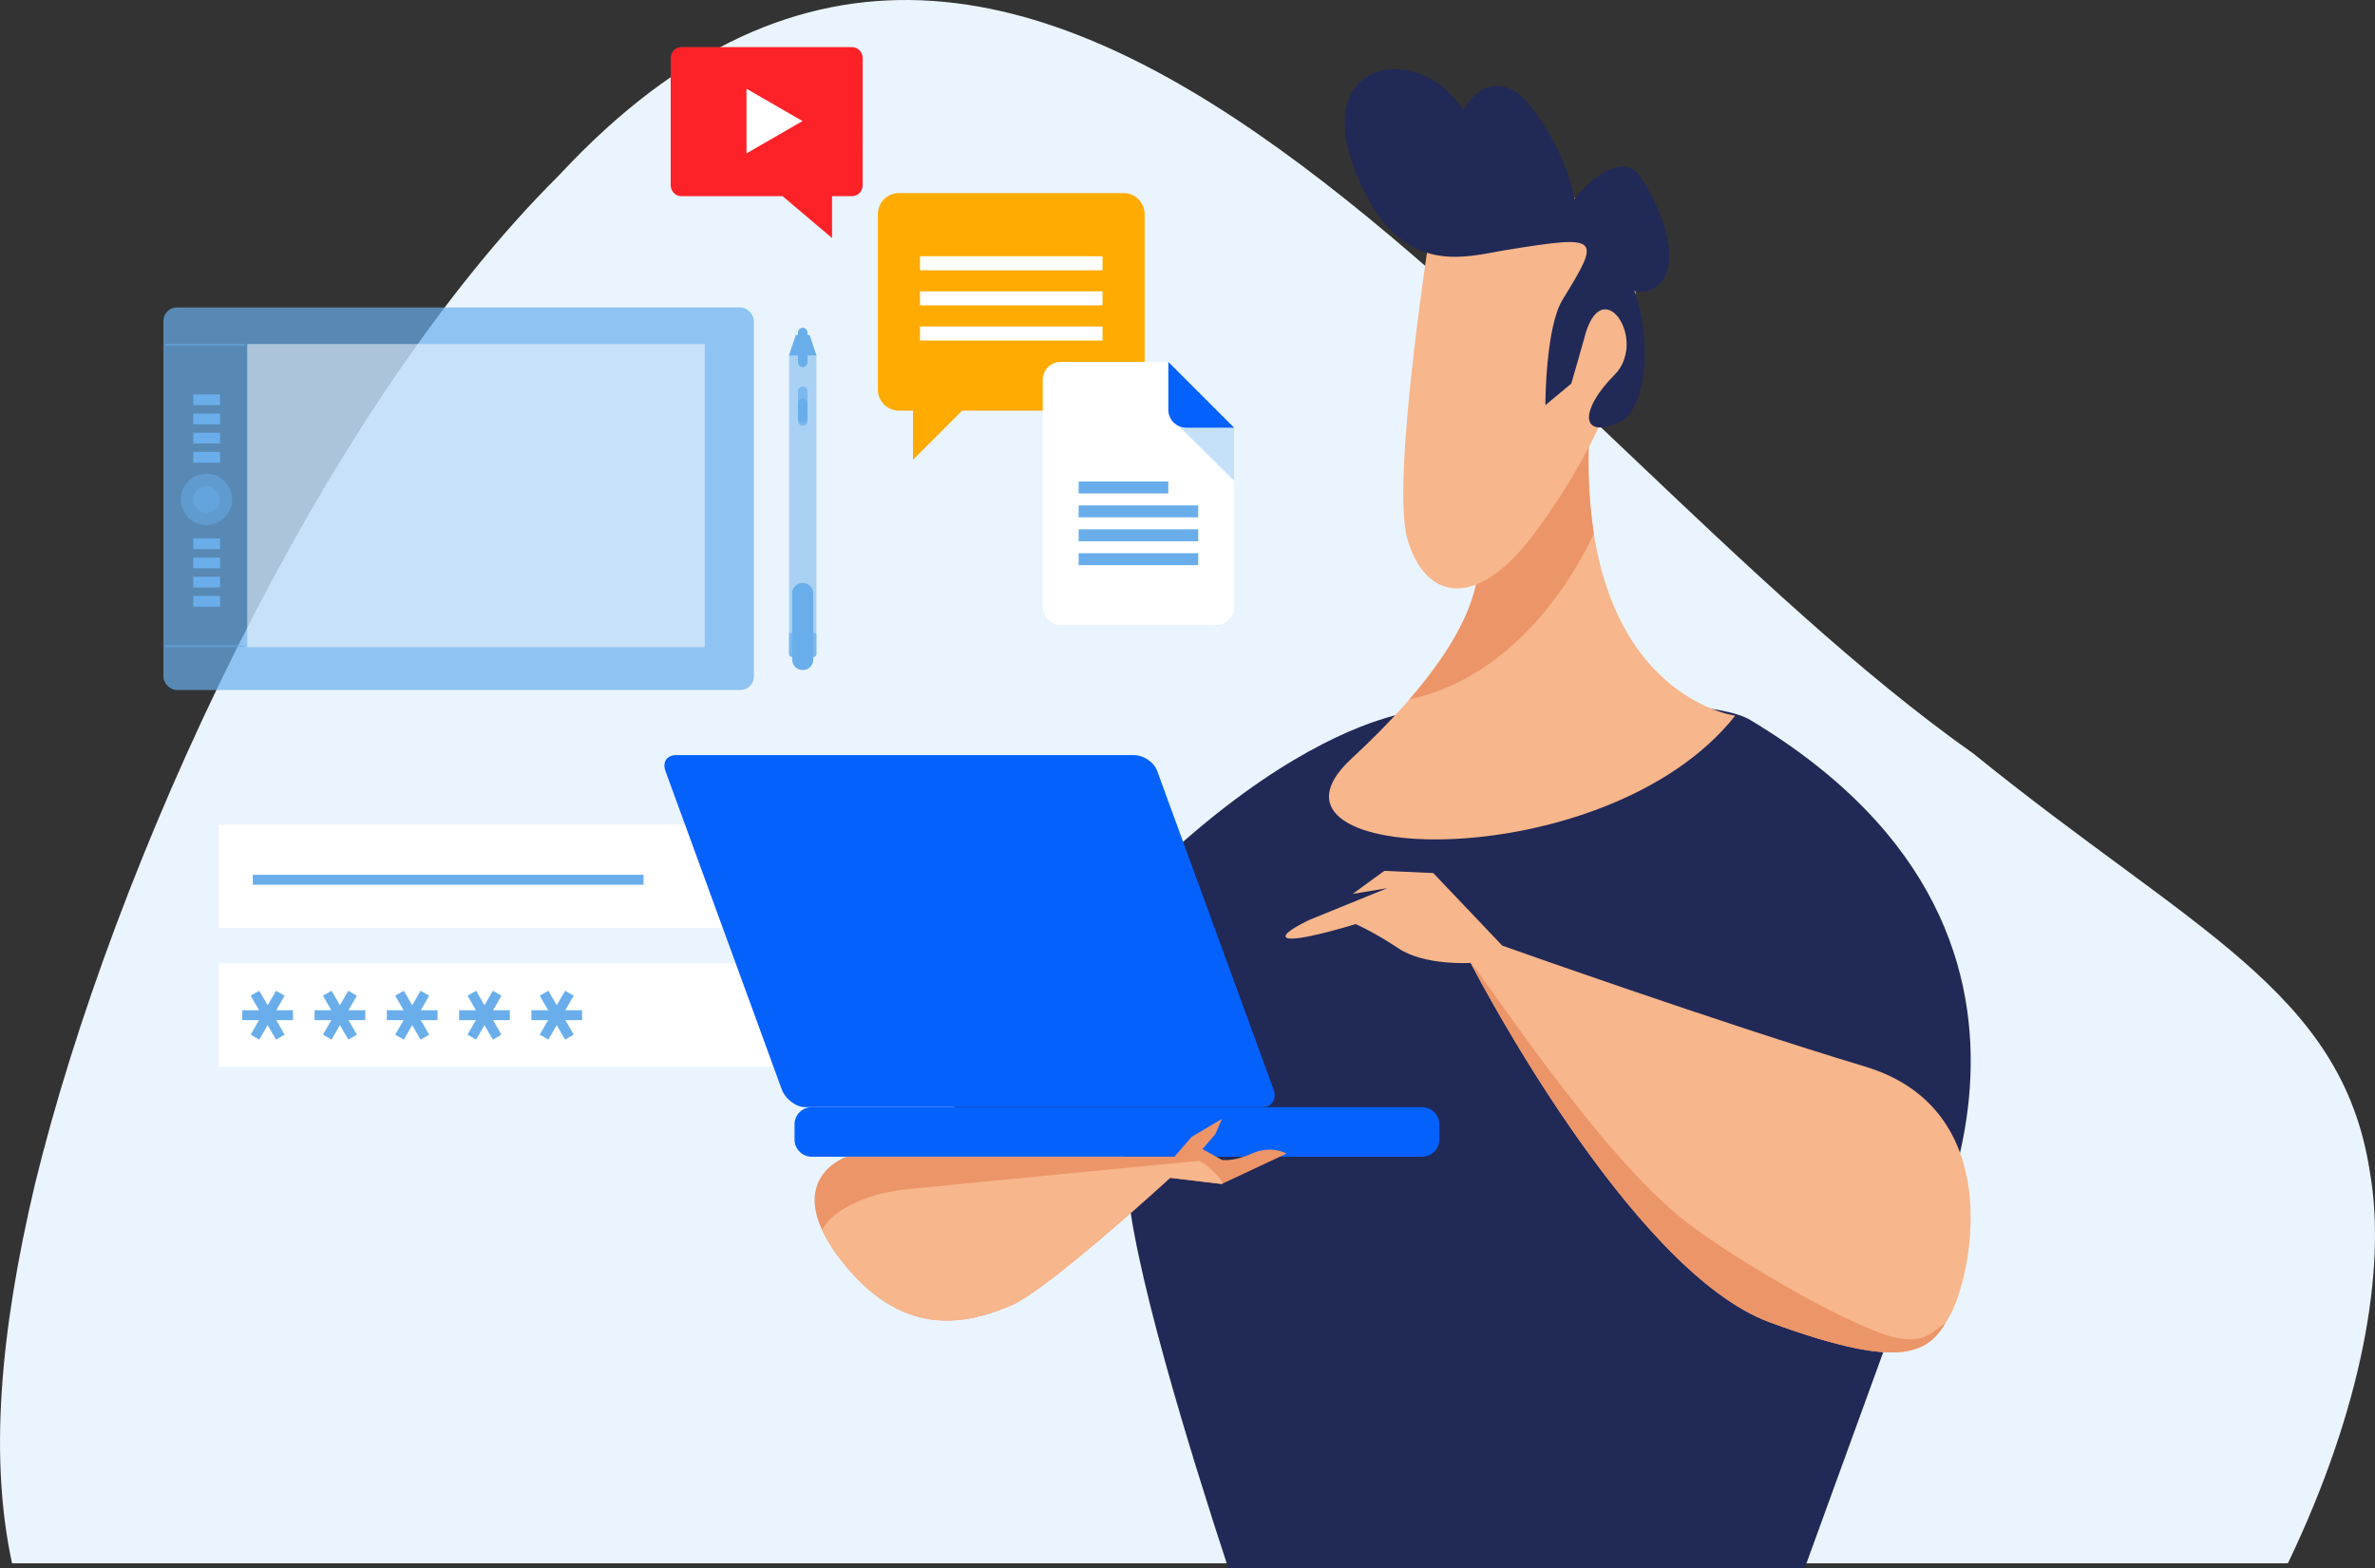
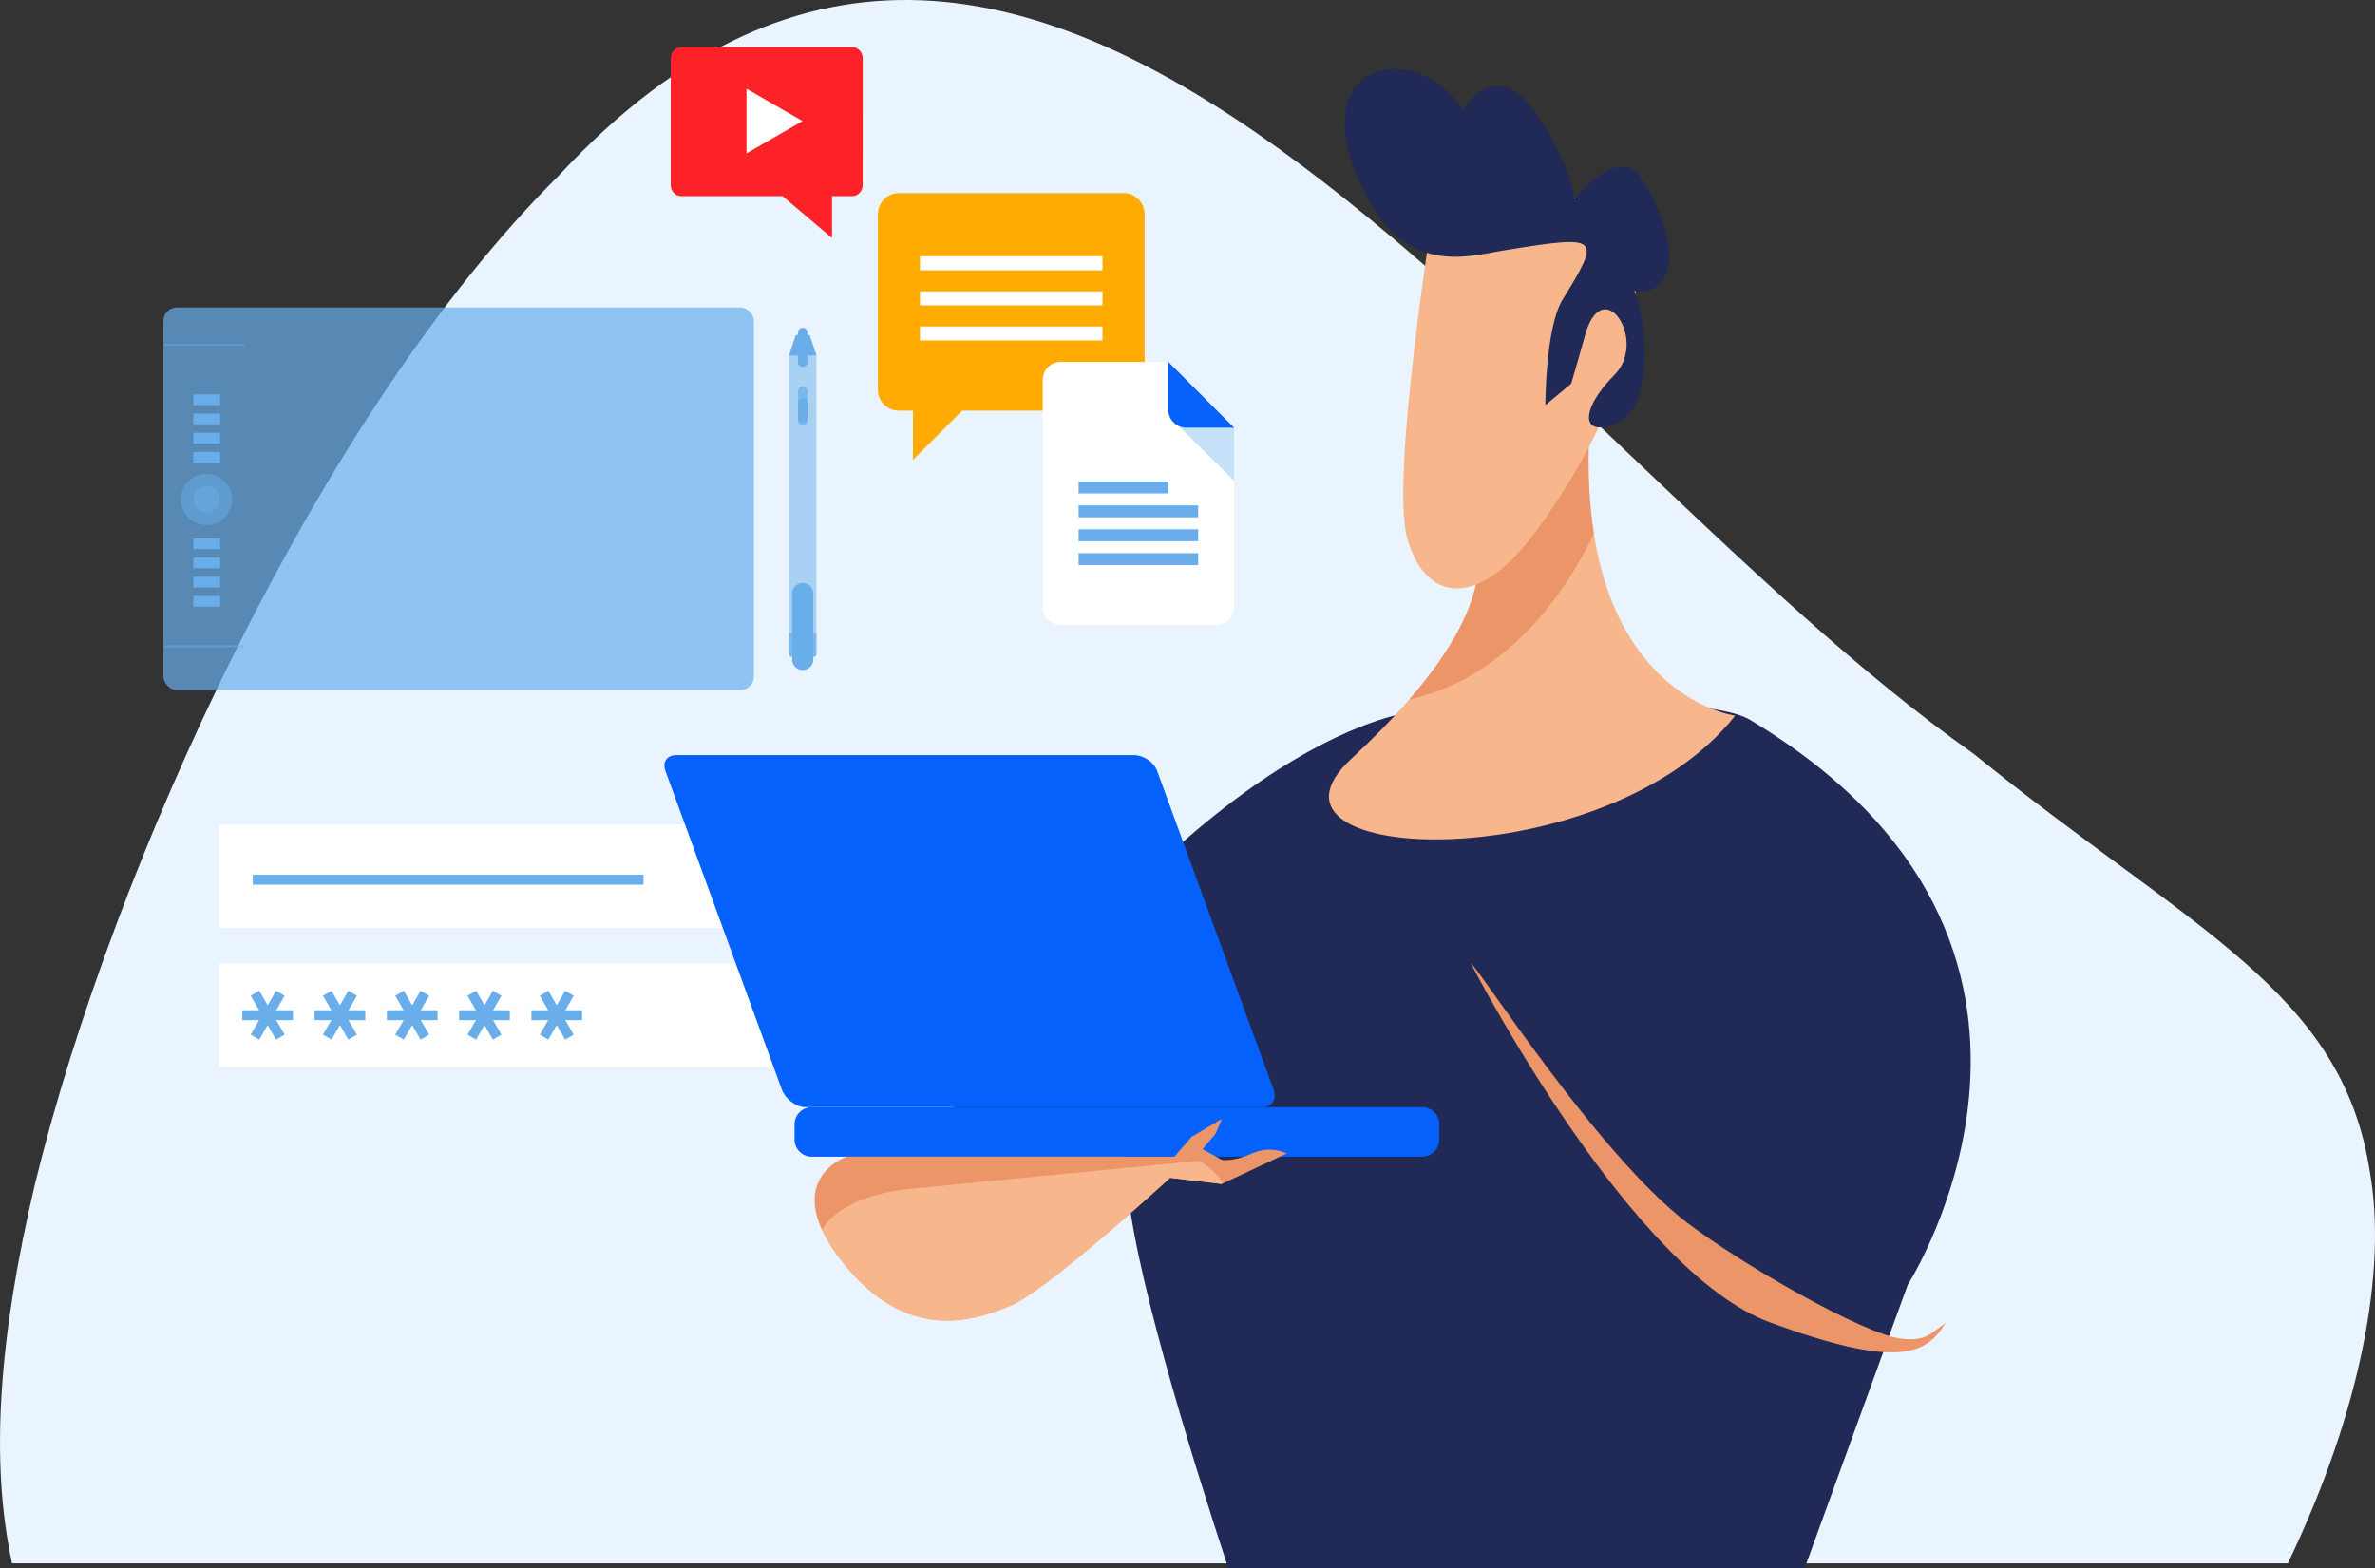
<svg xmlns="http://www.w3.org/2000/svg" viewBox="0 0 2046.33 1351.64">
  <rect x="0" y="0" width="2046.33" height="1351.64" fill="#333333" stroke="none" />
  <defs>
    <style>.cls-1{fill:#eaf4fe;}.cls-13,.cls-2{fill:#fff;}.cls-3{fill:none;stroke:#69aeeb;stroke-width:8.55px;}.cls-4{fill:#212957;}.cls-5{fill:#f7b68b;}.cls-6{fill:#0561fc;}.cls-7{fill:#ec9568;}.cls-8{fill:#ffab01;}.cls-9{fill:#c5e1f9;}.cls-10,.cls-12,.cls-14{fill:#69aeeb;}.cls-11{fill:#fd2227;}.cls-12{opacity:0.7;}.cls-13,.cls-14{opacity:0.5;}</style>
  </defs>
  <title>guy1</title>
  <g id="Слой_2" data-name="Слой 2">
    <g id="Layer_2" data-name="Layer 2">
      <path class="cls-1" d="M1700.56,649.69c-388.18-274-800.28-949.36-1218.88-498.64C274.62,356.7,97,746.55,30.2,1020.26c-31.06,131.35-39,238.56-19.81,327.11H1971.26c63.48-132.3,85.54-253.48,70.56-337.93C2017.65,853.64,1888.37,802,1700.56,649.69Z" />
      <rect class="cls-2" x="188.57" y="830.41" width="543.67" height="89.08" />
      <line class="cls-3" x1="208.77" y1="874.95" x2="252.47" y2="874.95" />
      <line class="cls-3" x1="219.7" y1="893.87" x2="241.55" y2="856.02" />
      <line class="cls-3" x1="241.55" y1="893.87" x2="219.7" y2="856.02" />
      <line class="cls-3" x1="271.04" y1="874.95" x2="314.74" y2="874.95" />
      <line class="cls-3" x1="281.96" y1="893.87" x2="303.81" y2="856.02" />
      <line class="cls-3" x1="303.81" y1="893.87" x2="281.96" y2="856.02" />
      <line class="cls-3" x1="333.31" y1="874.95" x2="377" y2="874.95" />
      <line class="cls-3" x1="344.23" y1="893.87" x2="366.09" y2="856.02" />
      <line class="cls-3" x1="366.09" y1="893.87" x2="344.23" y2="856.02" />
      <line class="cls-3" x1="395.58" y1="874.95" x2="439.28" y2="874.95" />
      <line class="cls-3" x1="406.51" y1="893.87" x2="428.36" y2="856.02" />
      <line class="cls-3" x1="428.36" y1="893.87" x2="406.51" y2="856.02" />
      <line class="cls-3" x1="457.85" y1="874.95" x2="501.55" y2="874.95" />
      <line class="cls-3" x1="468.77" y1="893.87" x2="490.62" y2="856.02" />
      <line class="cls-3" x1="490.62" y1="893.87" x2="468.77" y2="856.02" />
      <rect class="cls-2" x="188.57" y="710.62" width="543.67" height="89.08" />
      <line class="cls-3" x1="217.81" y1="758.23" x2="554.48" y2="758.23" />
      <path class="cls-4" d="M971,1014.49c2.58,69.69,55.35,239.74,87.35,337.15h496.55l88.81-244.23s188-292.7-135.65-486.88c-46.46-27.88-288-7.44-288-7.44s-179,12-416.26,367.95C796.35,992.19,967.31,914.14,971,1014.49Z" />
      <path class="cls-5" d="M1268.36,449.56c3.72,18.59,35.87,74.85-104.06,204.42C1063.94,746.9,1383.58,758,1495.07,616.81c0,0-171-22.3-115.21-334.5C1421.69,48,1268.36,449.56,1268.36,449.56Z" />
-       <path class="cls-5" d="M1195.27,765.48l-66.9,27.25s-25.81,12-19.82,15.49c7.43,4.33,59.46-11.77,59.46-11.77s14.87,6.19,37.17,21.06,61.94,12.39,61.94,12.39S1403.4,1095,1524.81,1139.62s138.75,24.78,156.1-7.44,49.55-175.92-74.34-213.08S1294.38,815,1294.38,815l-59.47-62.56-42.12-1.86s-17.35,12.39-27.25,19.82" />
      <path class="cls-6" d="M1097.27,938.82c3,8.21-1.24,15.39-9.45,15.39h-394c-8.21,0-17.29-7.18-20.28-15.39l-100.1-274.1c-3-8.21,1.24-13.93,9.45-13.93h394c8.2,0,17.28,5.72,20.27,13.93Z" />
      <path class="cls-6" d="M1240.14,982.08a14.86,14.86,0,0,1-14.86,14.86H699.45a14.86,14.86,0,0,1-14.86-14.86v-13a14.86,14.86,0,0,1,14.86-14.86h525.83a14.86,14.86,0,0,1,14.86,14.86Z" />
      <path class="cls-7" d="M1011.91,996.94H729.45s-59.47,19.93-3.72,90.54,113.36,50.85,144.95,37.84,137.52-110.24,137.52-110.24l44.6,5.28,55.75-26.16s-13-7.5-29.74-.07-26,5.53-26,5.53l-16.73-9.31,11.16-13,5.57-13-26,15.38Z" />
      <path class="cls-7" d="M1373.31,460c-7.13-45.13-6.76-103.12,6.55-177.68,41.83-234.27-111.5,167.25-111.5,167.25,3.19,15.93,27.25,59.55-54.06,153.28C1280.32,588.63,1337.31,535.31,1373.31,460Z" />
      <path class="cls-5" d="M1234.91,182s-37.17,230.43-22.3,282.47,59.24,64.18,111.5-7.43c100.35-137.52,96.63-245.3,66.9-263.88S1279.51,103.92,1234.91,182Z" />
      <path class="cls-4" d="M1298.09,215.42c-36.1,5.79-92.91,26-130.08-66.9s44.6-111.5,85.49-63.19,37.16,70.62,11.14,48.32,14.87-89.2,52-44.6,52,111.5,33.45,107.78,40.88-78.05,63.18-44.6,37.16,81.77,11.15,96.63-55.75-37.16-29.74-18.58,33.46,118.93,0,133.8-33.44-11.15-3.71-40.88-11.15-91.06-26-31.59c-1.27,5.1-11.15,39-11.15,39l-22.3,18.58s0-66.9,14.87-91C1379.92,203.7,1378.91,202.44,1298.09,215.42Z" />
      <path class="cls-5" d="M1032.88,1000.51S831.81,1019.86,781.29,1025c-33.41,3.38-64.27,17.44-72.9,35.18a138.68,138.68,0,0,0,17.34,27.33c55.75,70.62,113.36,50.85,144.95,37.84s137.52-110.24,137.52-110.24l44.62,5.37C1054.91,1016.6,1036.65,1001.17,1032.88,1000.51Z" />
      <path class="cls-7" d="M1676.36,1140.18c-13.14,9.18-17.41,16.3-38.78,13.46-32.75-4.37-135.2-62.85-183.76-99.72-76.93-58.4-182.25-223.45-186.36-223.37,7.33,14.11,139.35,265.73,257.35,309.07C1635.77,1180.38,1659.81,1167.32,1676.36,1140.18Z" />
      <path class="cls-8" d="M756.39,335.79a18.15,18.15,0,0,0,18.15,18.14h12.09v42.34L829,353.93H968.09a18.15,18.15,0,0,0,18.15-18.14V184.57a18.15,18.15,0,0,0-18.15-18.15H774.54a18.15,18.15,0,0,0-18.15,18.15Z" />
      <rect class="cls-2" x="792.68" y="220.86" width="157.27" height="12.1" />
      <rect class="cls-2" x="792.68" y="251.1" width="157.27" height="12.09" />
      <rect class="cls-2" x="792.68" y="281.35" width="157.27" height="12.1" />
      <path class="cls-2" d="M1063.32,523.15a15.46,15.46,0,0,1-15.46,15.46H913.91a15.46,15.46,0,0,1-15.46-15.46V327.37a15.46,15.46,0,0,1,15.46-15.45h92.73l56.68,56.67Z" />
      <polygon class="cls-9" points="1011.79 363.44 1063.32 414.28 1063.32 368.59 1058.17 363.44 1011.79 363.44" />
      <path class="cls-6" d="M1006.64,311.92v41.21a15.46,15.46,0,0,0,15.46,15.46h41.22Z" />
      <rect class="cls-10" x="929.36" y="435.57" width="103.04" height="10.3" />
      <rect class="cls-10" x="929.36" y="456.18" width="103.04" height="10.3" />
      <rect class="cls-10" x="929.36" y="476.78" width="103.04" height="10.31" />
      <rect class="cls-10" x="929.36" y="414.96" width="77.28" height="10.31" />
      <path class="cls-11" d="M743.29,159.45c0,5.32-4,9.62-9,9.62h-17.4v36.09l-42.61-36.09H586.88c-5,0-9-4.3-9-9.62V50.24c0-5.32,4-9.62,9-9.62H734.32c4.95,0,9,4.3,9,9.62Z" />
      <polygon class="cls-2" points="691.45 104.34 667.33 118.27 643.19 132.2 643.19 104.34 643.19 76.48 667.33 90.41 691.45 104.34" />
      <rect class="cls-12" x="140.8" y="265.01" width="508.72" height="329.67" rx="11.53" />
-       <rect class="cls-13" x="213.03" y="296.52" width="394.22" height="261.27" />
      <circle class="cls-14" cx="177.88" cy="430.42" r="22.09" />
      <rect class="cls-10" x="166.54" y="339.93" width="23.05" height="9.22" />
      <rect class="cls-10" x="166.54" y="356.45" width="23.05" height="9.22" />
      <rect class="cls-10" x="166.54" y="372.98" width="23.05" height="9.22" />
      <rect class="cls-10" x="166.54" y="389.5" width="23.05" height="9.22" />
      <rect class="cls-10" x="166.54" y="464.04" width="23.05" height="9.22" />
      <rect class="cls-10" x="166.54" y="480.56" width="23.05" height="9.22" />
      <rect class="cls-10" x="166.54" y="497.08" width="23.05" height="9.22" />
      <rect class="cls-10" x="166.54" y="513.6" width="23.05" height="9.22" />
      <rect class="cls-14" x="141.95" y="296.32" width="68.58" height="1.73" />
      <rect class="cls-14" x="141.95" y="556.06" width="68.58" height="1.73" />
      <path class="cls-10" d="M691.64,502.42a9.11,9.11,0,0,1,9.1,9.11v56.85a9.1,9.1,0,0,1-9.1,9.11h0a9.1,9.1,0,0,1-9.1-9.11V511.53a9.1,9.1,0,0,1,9.1-9.11Z" />
      <path class="cls-10" d="M691.64,282.52a4.09,4.09,0,0,1,4.09,4.1v25.59a4.09,4.09,0,0,1-4.09,4.1h0a4.1,4.1,0,0,1-4.1-4.1V286.62a4.1,4.1,0,0,1,4.1-4.1Z" />
      <path class="cls-14" d="M701.29,304.42a2.14,2.14,0,0,1,2.14,2.14V563.9a2.14,2.14,0,0,1-2.14,2.15H682a2.15,2.15,0,0,1-2.15-2.15V306.56a2.14,2.14,0,0,1,2.15-2.14Z" />
      <path class="cls-12" d="M679.84,545.68V563.9a2.15,2.15,0,0,0,2.15,2.15h19.3a2.14,2.14,0,0,0,2.14-2.15V545.68Z" />
      <polygon class="cls-10" points="697.58 288.69 703.52 306.34 691.64 306.34 679.75 306.34 685.69 288.69 697.58 288.69" />
      <path class="cls-12" d="M691.64,333.14a4.09,4.09,0,0,1,4.09,4.09v25.6a4.08,4.08,0,0,1-4.09,4.09h0a4.09,4.09,0,0,1-4.1-4.09v-25.6a4.1,4.1,0,0,1,4.1-4.09Z" />
      <path class="cls-10" d="M691.64,343.33a4.08,4.08,0,0,1,4.09,4.09v12.73a4.1,4.1,0,0,1-4.09,4.1h0a4.11,4.11,0,0,1-4.1-4.1V347.42a4.09,4.09,0,0,1,4.1-4.09Z" />
      <path class="cls-14" d="M189.21,430.42a11.34,11.34,0,1,1-11.33-11.34A11.33,11.33,0,0,1,189.21,430.42Z" />
    </g>
  </g>
</svg>